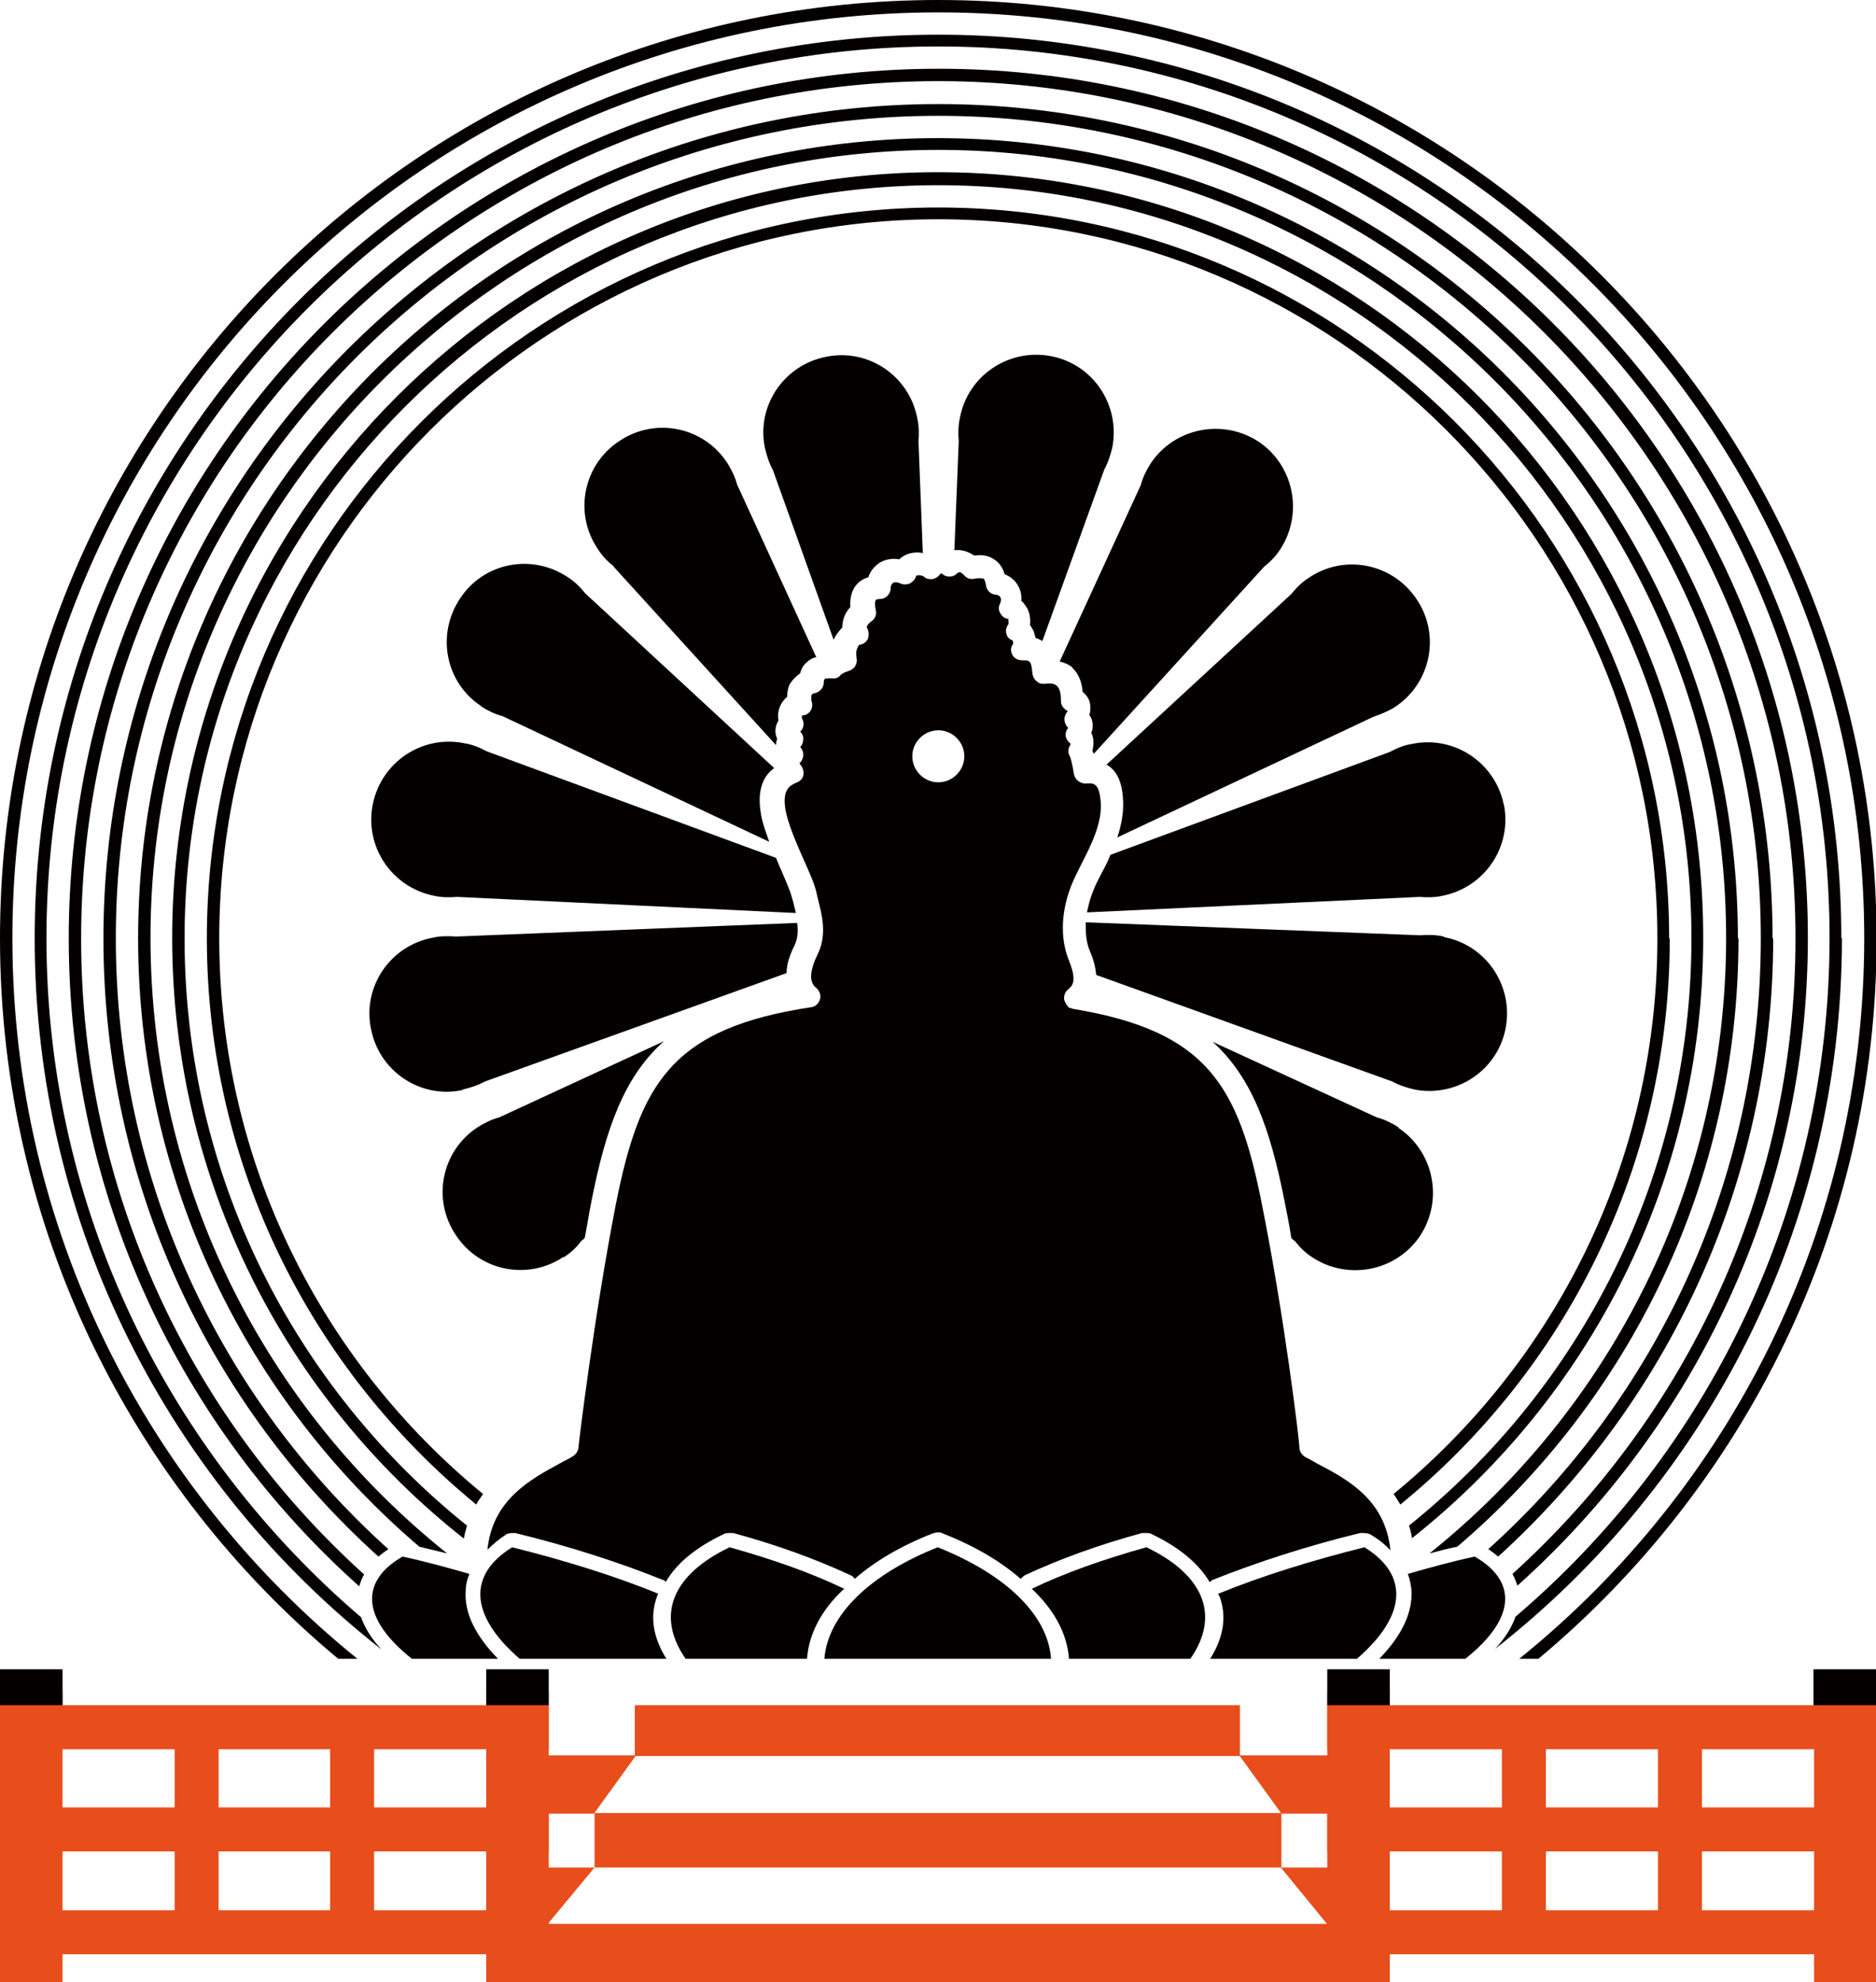
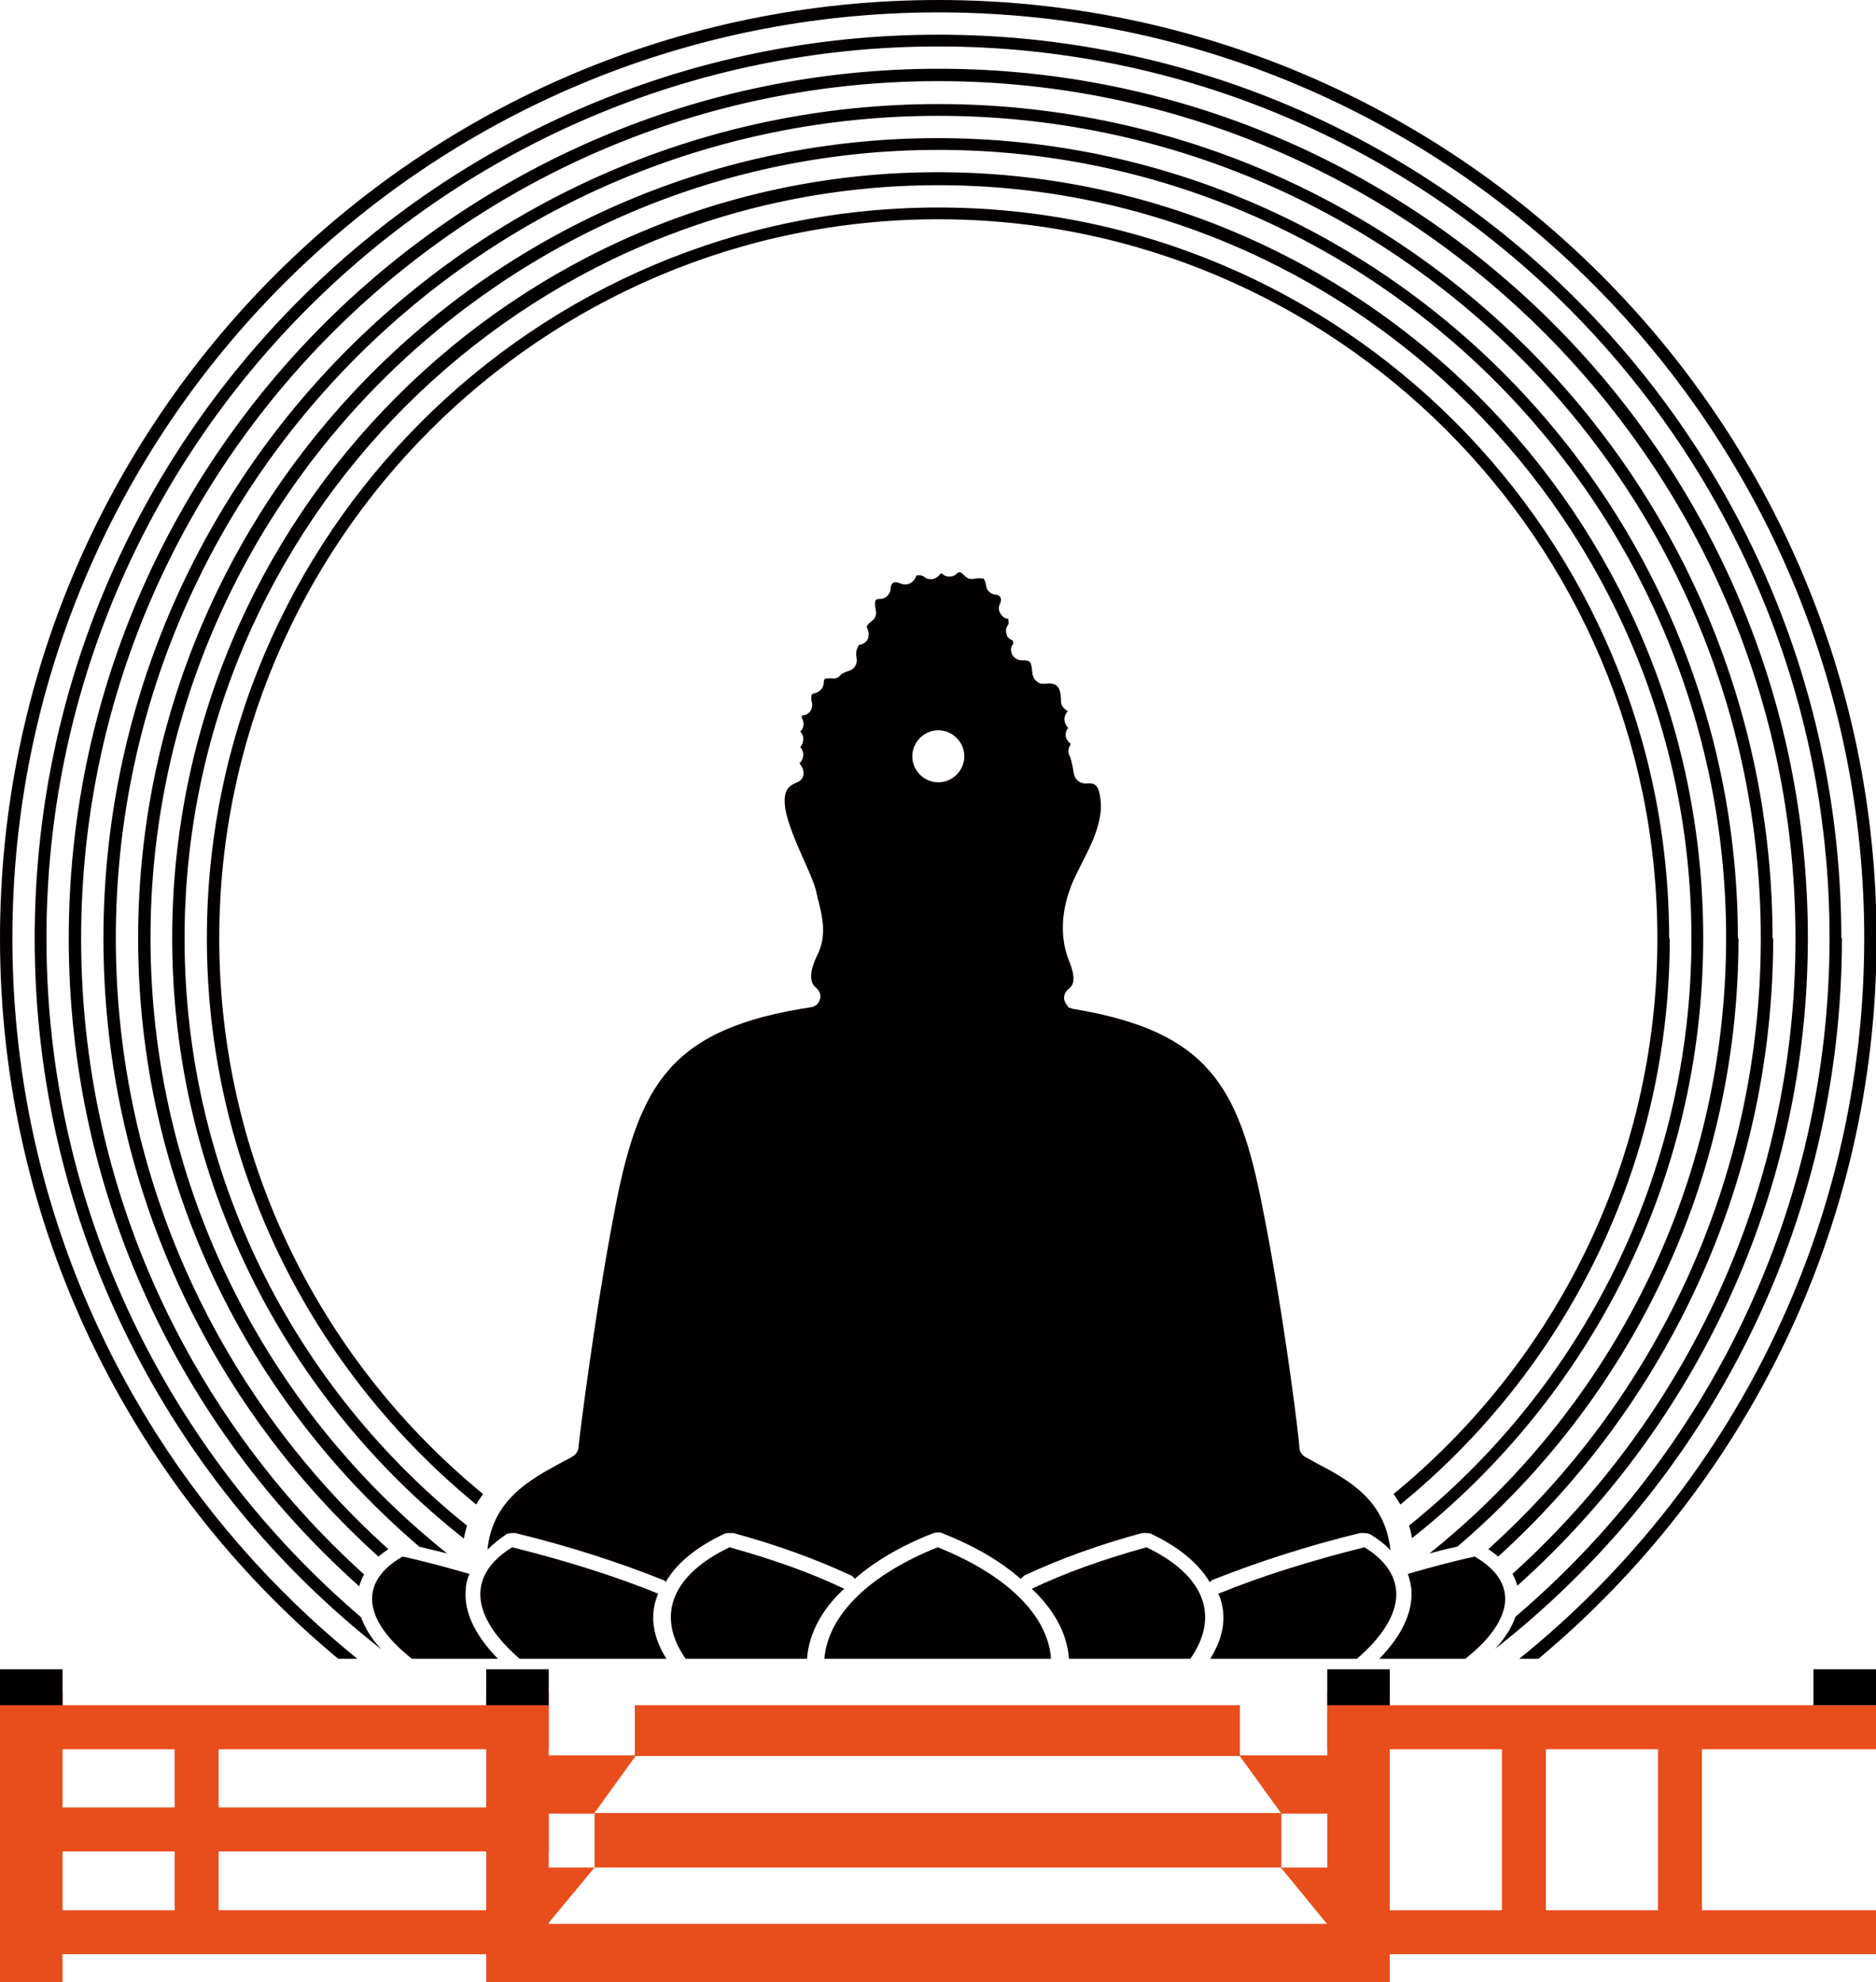
<svg xmlns="http://www.w3.org/2000/svg" id="_レイヤー_2" data-name="レイヤー 2" viewBox="0 0 30.29 32">
  <defs>
    <style>
      .cls-1 {
        fill: #e84d1c;
      }

      .cls-1, .cls-2 {
        stroke-width: 0px;
      }

      .cls-2 {
        fill: #040000;
      }
    </style>
  </defs>
  <g id="_レイヤー_1-2" data-name="レイヤー 1">
    <g>
      <g>
        <rect class="cls-1" x="8.7" y="31.06" width="12.87" height=".94" />
        <rect class="cls-1" x="9.6" y="29.27" width="11.09" height=".88" />
        <rect class="cls-1" x="10.25" y="27.53" width="9.77" height=".82" />
        <polygon class="cls-1" points="9.59 29.28 10.27 28.34 7.97 28.34 7.97 29.28 9.59 29.28" />
        <polygon class="cls-1" points="8.82 31.09 9.6 30.15 8.01 30.15 8.01 31.09 8.82 31.09" />
        <polygon class="cls-1" points="20.69 29.28 20.01 28.34 22.31 28.34 22.31 29.28 20.69 29.28" />
        <polygon class="cls-1" points="21.45 31.09 20.68 30.15 22.27 30.15 22.27 31.09 21.45 31.09" />
        <rect class="cls-1" x="21.43" y="27.53" width="8.86" height=".71" />
        <rect class="cls-1" x="21.43" y="30.84" width="8.86" height=".71" />
-         <rect class="cls-1" x="21.43" y="29.18" width="8.86" height=".71" />
        <rect class="cls-1" x="22.72" y="29.16" width="3.77" height=".71" transform="translate(54.12 4.91) rotate(90)" />
        <rect class="cls-1" x="25.24" y="29.16" width="3.77" height=".71" transform="translate(56.64 2.39) rotate(90)" />
-         <rect class="cls-1" x="27.45" y="29.15" width="4.69" height="1.01" transform="translate(59.45 -.13) rotate(90)" />
        <rect class="cls-1" x="19.59" y="29.15" width="4.69" height="1.01" transform="translate(51.59 7.72) rotate(90)" />
        <rect class="cls-1" y="27.53" width="8.86" height=".71" />
        <rect class="cls-1" y="30.84" width="8.86" height=".71" />
        <rect class="cls-1" y="29.18" width="8.86" height=".71" />
        <rect class="cls-1" x="1.28" y="29.16" width="3.77" height=".71" transform="translate(32.69 26.35) rotate(90)" />
-         <rect class="cls-1" x="3.8" y="29.16" width="3.77" height=".71" transform="translate(35.2 23.83) rotate(90)" />
        <rect class="cls-1" x="-1.84" y="29.15" width="4.69" height="1.01" transform="translate(30.16 29.15) rotate(90)" />
        <rect class="cls-1" x="6.01" y="29.15" width="4.69" height="1.01" transform="translate(38.01 21.3) rotate(90)" />
      </g>
      <path class="cls-2" d="M29.28,27.53v-.58h1.01v.58h-1.01ZM22.44,27.53v-.58h-1.01v.58h1.01ZM1.01,27.53v-.58H0v.58h1.01ZM8.86,27.53v-.58h-1.01v.58h1.01Z" />
-       <path class="cls-2" d="M24.28,12.98c.14.68-.3,1.34-.98,1.48-.13.03-.26.03-.38.02l-5.37.25c.03-.15.07-.28.11-.37.03-.08.08-.17.13-.27.05-.09.1-.19.14-.29l4.51-1.66c.11-.06.23-.11.36-.13.68-.14,1.34.3,1.48.98ZM7.47,17.59c.13-.03.25-.07.36-.13l4.87-1.75c0-.14.05-.29.13-.45.05-.11.06-.23.04-.36l-5.51.22c-.12-.01-.25-.01-.38.02-.68.13-1.13.79-.99,1.47.13.68.79,1.13,1.47.99ZM9.1,20.3c.11-.07.21-.16.28-.26l.06-.05c.04-.2.07-.4.11-.6.23-1.16.52-2,1.17-2.58l-2.66,1.23c-.12.03-.24.09-.35.16-.58.38-.74,1.16-.35,1.74.38.58,1.16.74,1.74.35ZM7,14.46c.13.03.26.03.38.02l5.47.26c-.01-.06-.03-.11-.04-.17l-.03-.1c-.02-.09-.1-.26-.17-.43-.03-.06-.05-.12-.08-.19l-4.67-1.72c-.11-.06-.23-.11-.36-.13-.68-.14-1.34.3-1.48.98-.14.68.3,1.34.98,1.48ZM7.76,11.4c.11.07.23.13.35.16l4.31,2.03c-.06-.17-.12-.33-.14-.49-.06-.4.08-.6.22-.7l-3.05-2.82c-.08-.1-.17-.19-.28-.26-.58-.39-1.36-.24-1.74.34-.39.58-.24,1.36.34,1.74ZM22.58,18.2c-.11-.07-.23-.13-.35-.16l-2.65-1.22c.64.58.93,1.41,1.16,2.57.04.2.08.4.11.6l.06.05c.08.1.17.19.28.26.58.38,1.36.22,1.74-.35.38-.58.22-1.36-.35-1.74ZM23.31,15.12c-.13-.03-.26-.03-.38-.02l-5.4-.21c0,.15,0,.31.07.47.06.14.09.27.1.38l4.78,1.72c.11.06.23.1.36.13.68.13,1.34-.31,1.47-.99.13-.68-.31-1.34-.99-1.47ZM17.86,12.34c.16.09.25.26.27.53.02.22-.02.44-.09.65l4.14-1.95c.12-.04.24-.09.35-.16.58-.39.73-1.17.34-1.74-.39-.58-1.17-.73-1.74-.34-.11.07-.2.16-.28.26l-2.99,2.76ZM17.3,10.77c.13.11.17.27.18.4.05.04.09.09.11.15.02.07.02.15,0,.23.03.03.04.07.05.12.01.06,0,.11-.02.16,0,.02.02.03.02.05.02.07.02.15,0,.23,0,.02.01.04.02.06l2.75-3.02c.1-.08.19-.17.26-.28.38-.58.22-1.36-.35-1.74-.58-.38-1.36-.22-1.74.35-.07.11-.13.23-.16.35l-1.31,2.85c.08.02.16.05.22.11ZM12.48,7.59l.98,2.74s.03-.07.05-.09c.03-.04.06-.08.09-.11,0-.12.04-.23.13-.33-.01-.14.02-.26.09-.35.04-.05.1-.1.2-.13.03-.1.1-.18.19-.24.09-.05.2-.07.31-.05.04-.04.09-.07.15-.09.07-.02.15-.03.23-.01l-.07-1.8c.01-.12.01-.25-.02-.38-.13-.68-.79-1.13-1.47-.99-.68.13-1.13.79-.99,1.47.03.13.07.25.13.36ZM9.9,9.14l2.63,2.89s0-.07.02-.1c-.02-.04-.03-.09-.03-.13,0-.06.02-.12.05-.17-.02-.09,0-.18.04-.26.03-.05.06-.09.1-.12,0-.07.01-.14.04-.2.04-.07.1-.13.17-.18.02-.09.07-.15.11-.18.04-.04.09-.07.15-.08l-1.28-2.79c-.03-.12-.09-.24-.16-.35-.38-.58-1.16-.74-1.74-.35-.58.38-.74,1.16-.35,1.74.07.11.16.21.26.28ZM15.4,8.88s.04,0,.06,0c.07,0,.17.02.27.09.13-.02.23,0,.32.06.08.05.14.13.17.24.1.04.17.1.22.19.04.07.06.16.05.24.04.03.07.08.1.13.04.08.05.18.04.26.02.03.04.06.06.1.01.04.02.07.03.11.04.01.08.03.11.05l1-2.77c.06-.11.1-.23.13-.36.13-.68-.31-1.34-.99-1.47s-1.34.31-1.47.99c-.03.13-.03.26-.02.38l-.07,1.75Z" />
      <g>
        <path class="cls-2" d="M19.53,26.78h2.38c.83-.72.82-1.37.12-1.8-.84.21-1.65.46-2.36.75,0,.01.01.03.02.04.12.32.07.66-.15,1.01Z" />
        <path class="cls-2" d="M19.22,26.78c.5-.72.19-1.37-.71-1.8-.68.19-1.31.41-1.85.67.37.35.57.73.6,1.13h1.96Z" />
        <path class="cls-2" d="M22.26,26.78h1.4c.83-.66.83-1.26.15-1.65-.37.08-.73.18-1.08.28.04.1.05.19.06.26.02.36-.15.73-.52,1.11Z" />
-         <path class="cls-2" d="M13.03,26.78c.03-.4.23-.79.6-1.13-.54-.26-1.17-.48-1.85-.67-.9.43-1.21,1.08-.71,1.8h1.96Z" />
+         <path class="cls-2" d="M13.03,26.78c.03-.4.23-.79.6-1.13-.54-.26-1.17-.48-1.85-.67-.9.43-1.21,1.08-.71,1.8Z" />
        <path class="cls-2" d="M6.64,26.78h1.4c-.37-.38-.55-.75-.52-1.11,0-.08.02-.17.06-.26-.35-.1-.71-.2-1.08-.28-.68.39-.68.99.15,1.65Z" />
        <path class="cls-2" d="M16.97,26.78c-.05-.72-.75-1.37-1.83-1.8-1.08.43-1.77,1.08-1.83,1.8h3.66Z" />
        <path class="cls-2" d="M8.38,26.78h2.38c-.22-.35-.27-.69-.15-1.01,0-.01.01-.03.02-.04-.71-.29-1.52-.54-2.36-.75-.7.43-.71,1.08.12,1.8Z" />
      </g>
      <path class="cls-2" d="M8.14,24.78s.08-.03.12-.03c.02,0,.04,0,.06,0,.86.21,1.67.47,2.39.76.02,0,.03.02.04.03.17-.3.49-.56.93-.77.03-.02.07-.02.1-.02.02,0,.04,0,.06,0,.7.19,1.33.42,1.89.68.03.01.05.03.07.06.32-.28.74-.53,1.25-.73.03-.01.06-.02.09-.02s.06,0,.09.02c.51.2.93.45,1.25.73.02-.02.04-.04.07-.06.56-.26,1.19-.49,1.89-.68.02,0,.04,0,.06,0,.03,0,.07,0,.1.02.44.21.75.47.93.77.01,0,.03-.02.04-.03.73-.29,1.53-.55,2.39-.76.02,0,.04,0,.06,0,.04,0,.09.01.12.03.13.08.23.16.31.25-.08-.81-.68-1.14-1.18-1.4-.07-.04-.14-.08-.2-.11-.05-.03-.09-.09-.09-.15,0-.11-.24-2.1-.6-3.9-.38-1.95-.89-2.82-3.04-3.18-.02,0-.04-.01-.06-.02h-.02s-.08-.09-.08-.15c0-.06.02-.11.07-.15h0s.01-.01.02-.02c.03-.03.13-.1-.01-.44-.15-.37-.13-.82.06-1.27.04-.09.09-.19.14-.29.16-.31.35-.69.31-1.03-.03-.28-.11-.28-.24-.27-.09,0-.17-.06-.19-.15-.03-.2-.06-.27-.06-.28-.04-.06-.04-.13,0-.19,0,0,0-.02.01-.02-.04-.03-.07-.07-.08-.11-.01-.05,0-.11.04-.15-.03-.02-.05-.06-.06-.1-.01-.05,0-.1.03-.14,0-.01.02-.02.02-.03-.06-.03-.11-.09-.11-.16,0-.13-.02-.21-.07-.25-.04-.04-.13-.04-.19-.03-.05,0-.09,0-.13-.04-.04-.03-.06-.07-.07-.12-.02-.21-.03-.22-.17-.22-.06,0-.12-.03-.15-.08-.03-.05-.04-.12,0-.17.02-.03,0-.06,0-.07-.05-.02-.09-.05-.1-.11-.02-.05,0-.11.03-.15.01-.02,0-.07,0-.09-.06,0-.1-.04-.13-.09-.03-.05-.03-.11,0-.16.01-.03.02-.07,0-.1-.01-.02-.04-.04-.08-.04-.08-.01-.14-.07-.15-.15-.01-.07-.03-.1-.04-.11-.01,0-.06-.01-.14,0-.06.02-.13,0-.17-.05-.04-.04-.07-.06-.09-.05,0,0,0,0-.02.01-.06.07-.17.08-.24.02,0,0-.02-.02-.02-.01-.01,0-.03.01-.03.02-.03.04-.07.06-.12.07-.05,0-.09,0-.13-.04-.03-.02-.08-.03-.11-.02-.01,0-.01,0-.02.01-.01.05-.05.09-.1.12-.05.02-.11.02-.15,0-.05-.02-.09-.03-.12-.01-.03.02-.04.06-.04.09,0,.09-.08.17-.17.17-.04,0-.07.01-.07.02-.01.01-.02.06,0,.16.02.07-.01.14-.07.18-.09.07-.08.1-.06.13.02.05.02.11,0,.16-.03.05-.07.08-.13.09,0,0-.02,0-.03.04-.03.05-.03.11-.02.17.02.09-.03.18-.12.21-.1.03-.13.06-.13.06-.04.05-.08.07-.15.06-.08,0-.11,0-.12.02,0,0-.01.02-.01.05,0,.08-.06.15-.14.17-.02,0-.05.01-.06.04,0,.02,0,.05,0,.08.02.05.02.11-.01.16s-.08.08-.14.08c0,0-.01.03,0,.05.04.07.03.16-.03.21.03.03.05.07.05.11,0,.05-.01.1-.05.14.03.03.05.08.05.12,0,.05-.02.1-.05.13,0,0-.01,0-.01.01,0,.01.02.03.03.05.03.04.04.1.03.15-.01.05-.05.09-.1.11,0,0,0,0,0,0,0,0,0,0,0,0-.11.05-.24.1-.19.43.04.24.19.58.31.85.09.2.16.36.19.49l.02.09c.07.27.16.6,0,.92-.19.39-.07.5-.02.54,0,0,0,0,0,0,.05.04.08.12.06.18-.02.07-.07.12-.14.13-2.25.34-2.77,1.22-3.16,3.2-.35,1.8-.59,3.8-.6,3.9,0,.06-.04.12-.09.15-.06.04-.13.07-.2.11-.5.27-1.1.6-1.18,1.4.08-.08.18-.17.31-.25ZM15.15,11.79c.23,0,.42.19.42.42s-.19.42-.42.42-.42-.19-.42-.42.19-.42.42-.42Z" />
      <path class="cls-2" d="M22.8,24.84c-.01-.07-.03-.15-.05-.21,2.78-2.23,4.56-5.65,4.56-9.48,0-6.71-5.46-12.16-12.16-12.16S2.98,8.44,2.98,15.15c0,3.83,1.78,7.25,4.56,9.48-.02.07-.04.14-.05.21-2.87-2.26-4.71-5.77-4.71-9.7,0-6.81,5.54-12.36,12.36-12.36s12.36,5.54,12.36,12.36c0,3.93-1.84,7.43-4.71,9.7ZM26.95,15.15c0-6.51-5.29-11.8-11.8-11.8S3.34,8.64,3.34,15.15c0,3.68,1.7,6.97,4.35,9.14.03-.06.07-.11.11-.17-2.6-2.13-4.26-5.36-4.26-8.97,0-6.4,5.21-11.61,11.61-11.61s11.61,5.21,11.61,11.61c0,3.61-1.66,6.84-4.26,8.97.04.05.07.11.11.17,2.65-2.16,4.35-5.45,4.35-9.14ZM29.73,15.15C29.73,7.1,23.19.56,15.15.56S.56,7.1.56,15.15c0,4.65,2.19,8.81,5.6,11.48-.16-.17-.27-.35-.33-.52C2.73,23.46.75,19.53.75,15.15.75,7.21,7.21.75,15.15.75s14.39,6.46,14.39,14.39c0,4.38-1.97,8.32-5.07,10.96-.06.17-.17.35-.33.52,3.41-2.67,5.6-6.82,5.6-11.48ZM28.06,15.15c0-7.12-5.79-12.92-12.92-12.92S2.23,8.02,2.23,15.15c0,3.93,1.76,7.45,4.54,9.82.15.04.3.07.45.11-2.92-2.33-4.79-5.92-4.79-9.94,0-7.01,5.71-12.72,12.72-12.72s12.72,5.71,12.72,12.72c0,4.02-1.87,7.6-4.79,9.94.15-.04.3-.08.45-.11,2.78-2.37,4.54-5.89,4.54-9.82ZM15.15,0C6.79,0,0,6.79,0,15.15,0,19.81,2.12,24,5.46,26.78h.31C2.37,24.03.2,19.84.2,15.15.2,6.9,6.9.2,15.15.2s14.95,6.71,14.95,14.95c0,4.69-2.17,8.89-5.57,11.63h.31c3.33-2.78,5.46-6.96,5.46-11.63C30.29,6.79,23.5,0,15.15,0ZM28.62,15.15c0-7.43-6.04-13.47-13.47-13.47S1.67,7.72,1.67,15.15c0,3.96,1.71,7.52,4.44,9.98.05-.04.1-.08.16-.12-2.7-2.43-4.4-5.95-4.4-9.86C1.87,7.82,7.82,1.87,15.15,1.87s13.28,5.96,13.28,13.28c0,3.91-1.7,7.43-4.4,9.86.06.04.11.08.16.12,2.72-2.47,4.44-6.03,4.44-9.98ZM1.31,15.15C1.31,7.52,7.52,1.31,15.15,1.31s13.84,6.21,13.84,13.84c0,4.07-1.77,7.73-4.57,10.26.04.07.06.13.08.19,2.87-2.57,4.69-6.31,4.69-10.46,0-7.74-6.29-14.03-14.03-14.03S1.11,7.41,1.11,15.15c0,4.15,1.81,7.89,4.69,10.46.02-.06.04-.13.08-.19-2.8-2.53-4.57-6.2-4.57-10.26Z" />
    </g>
  </g>
</svg>